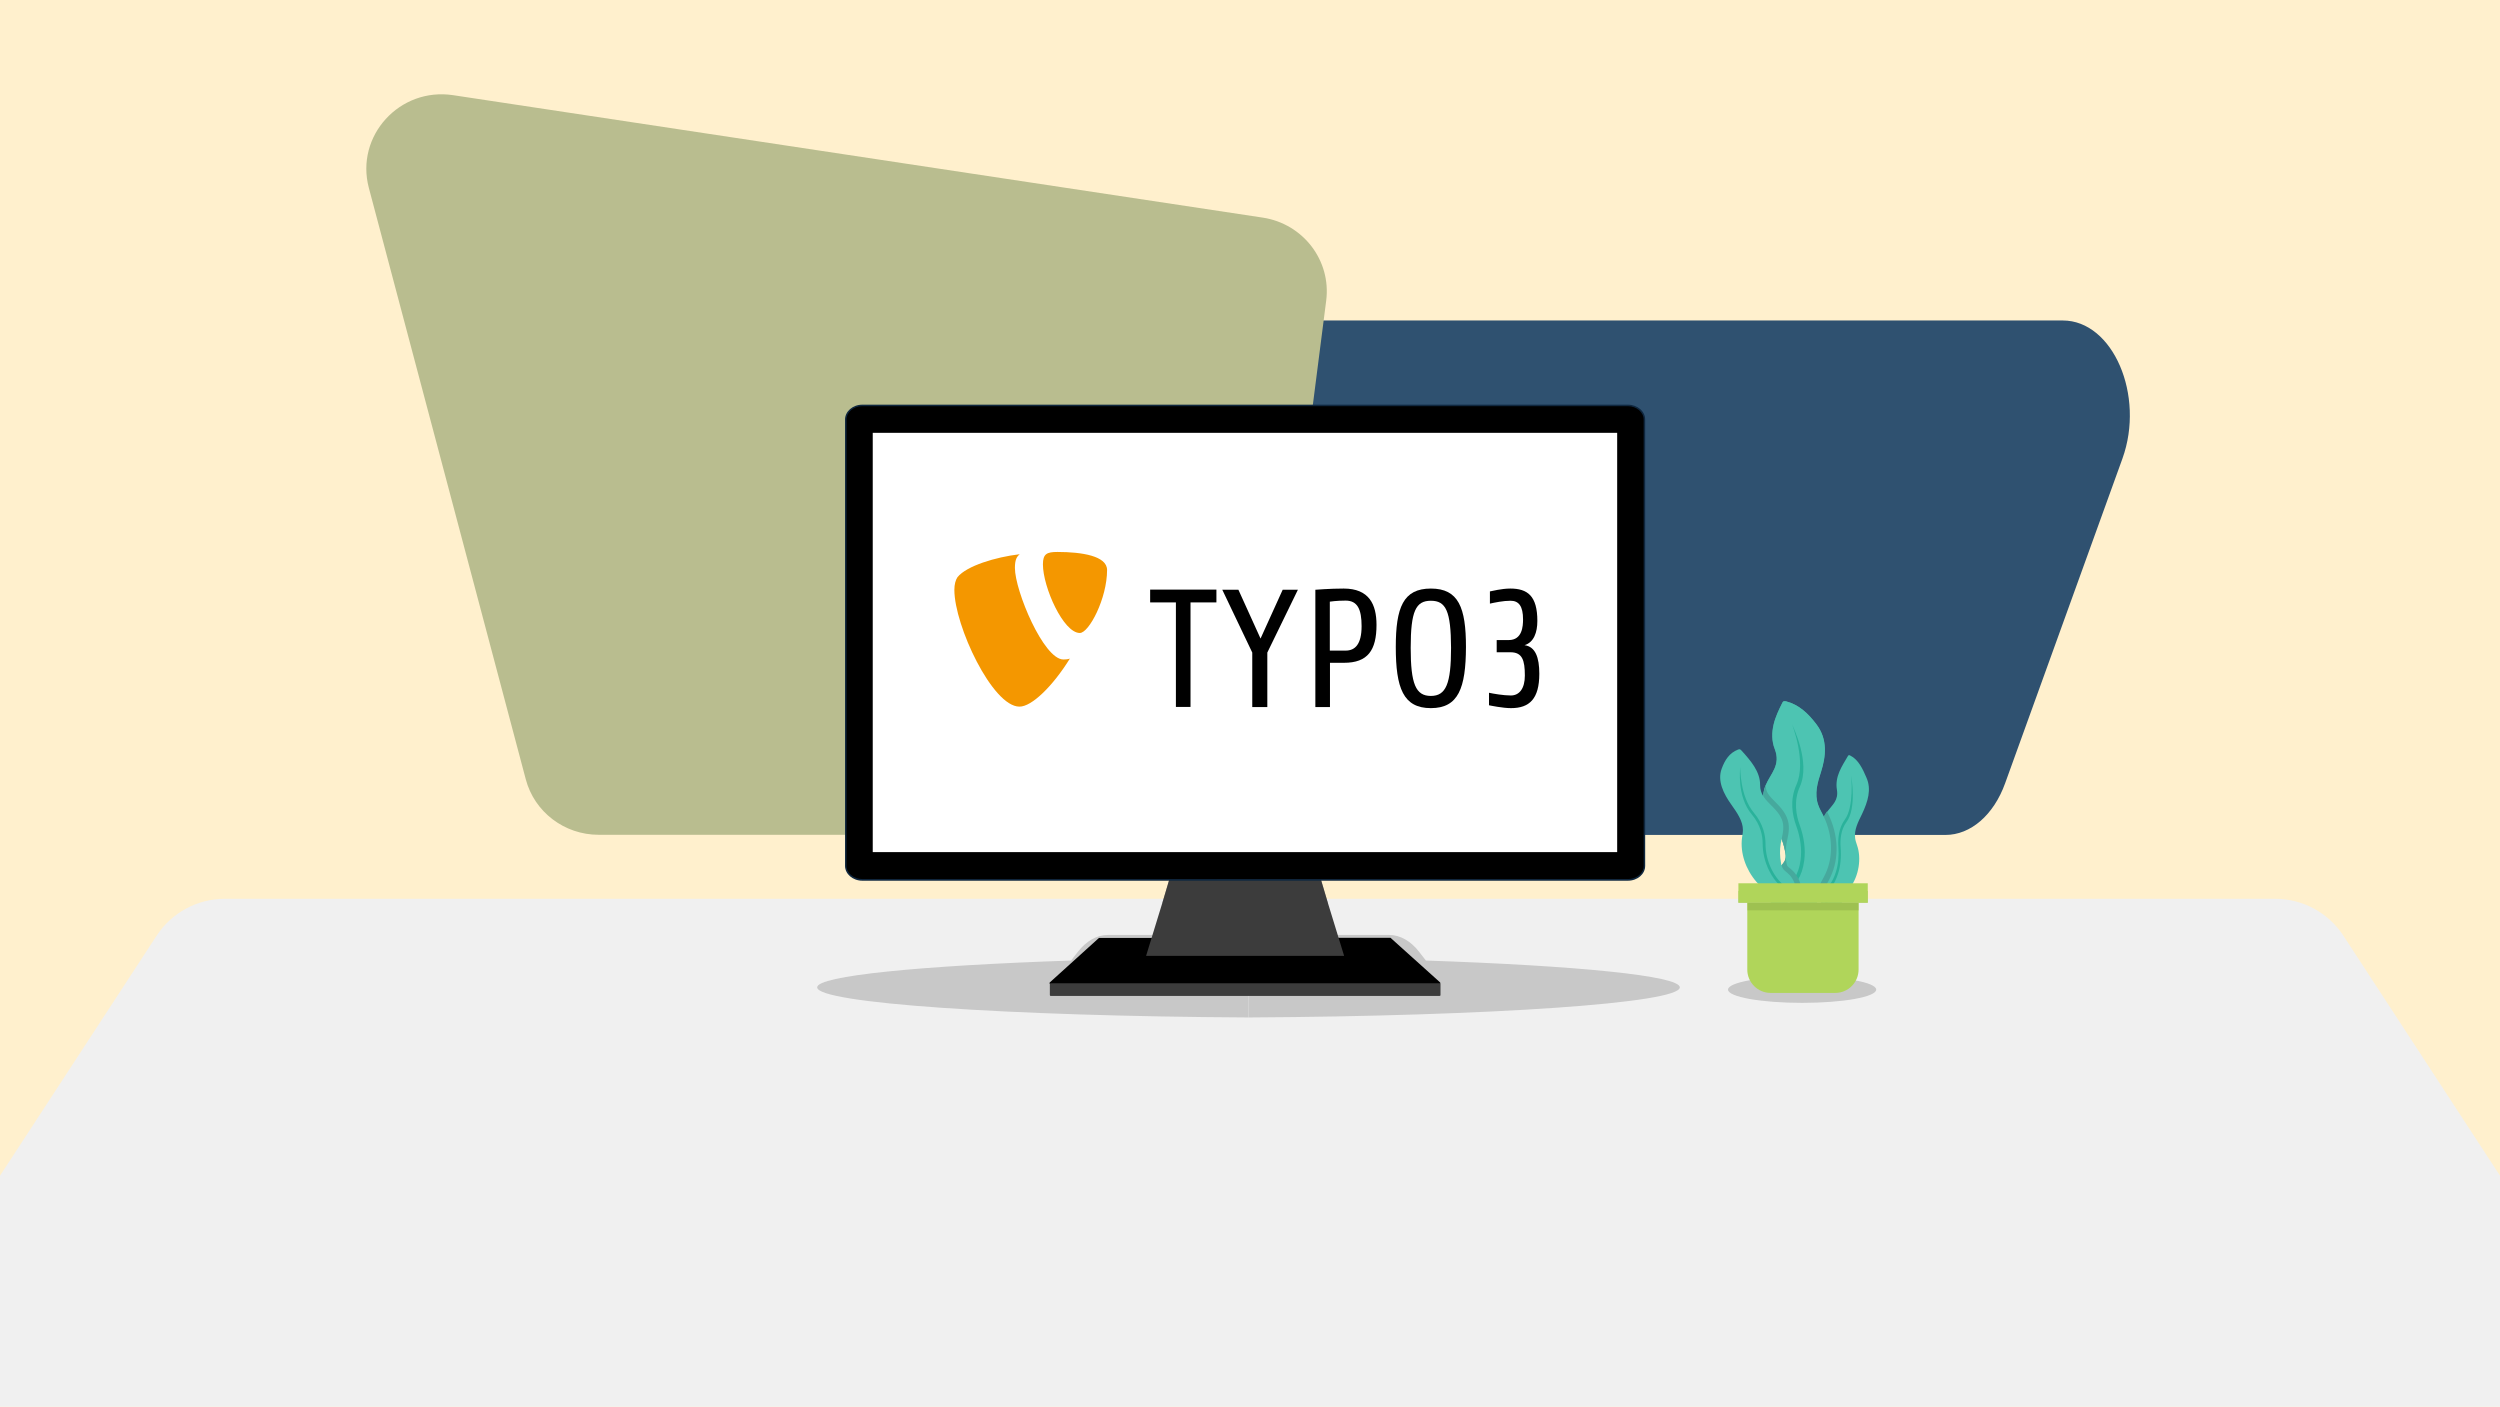
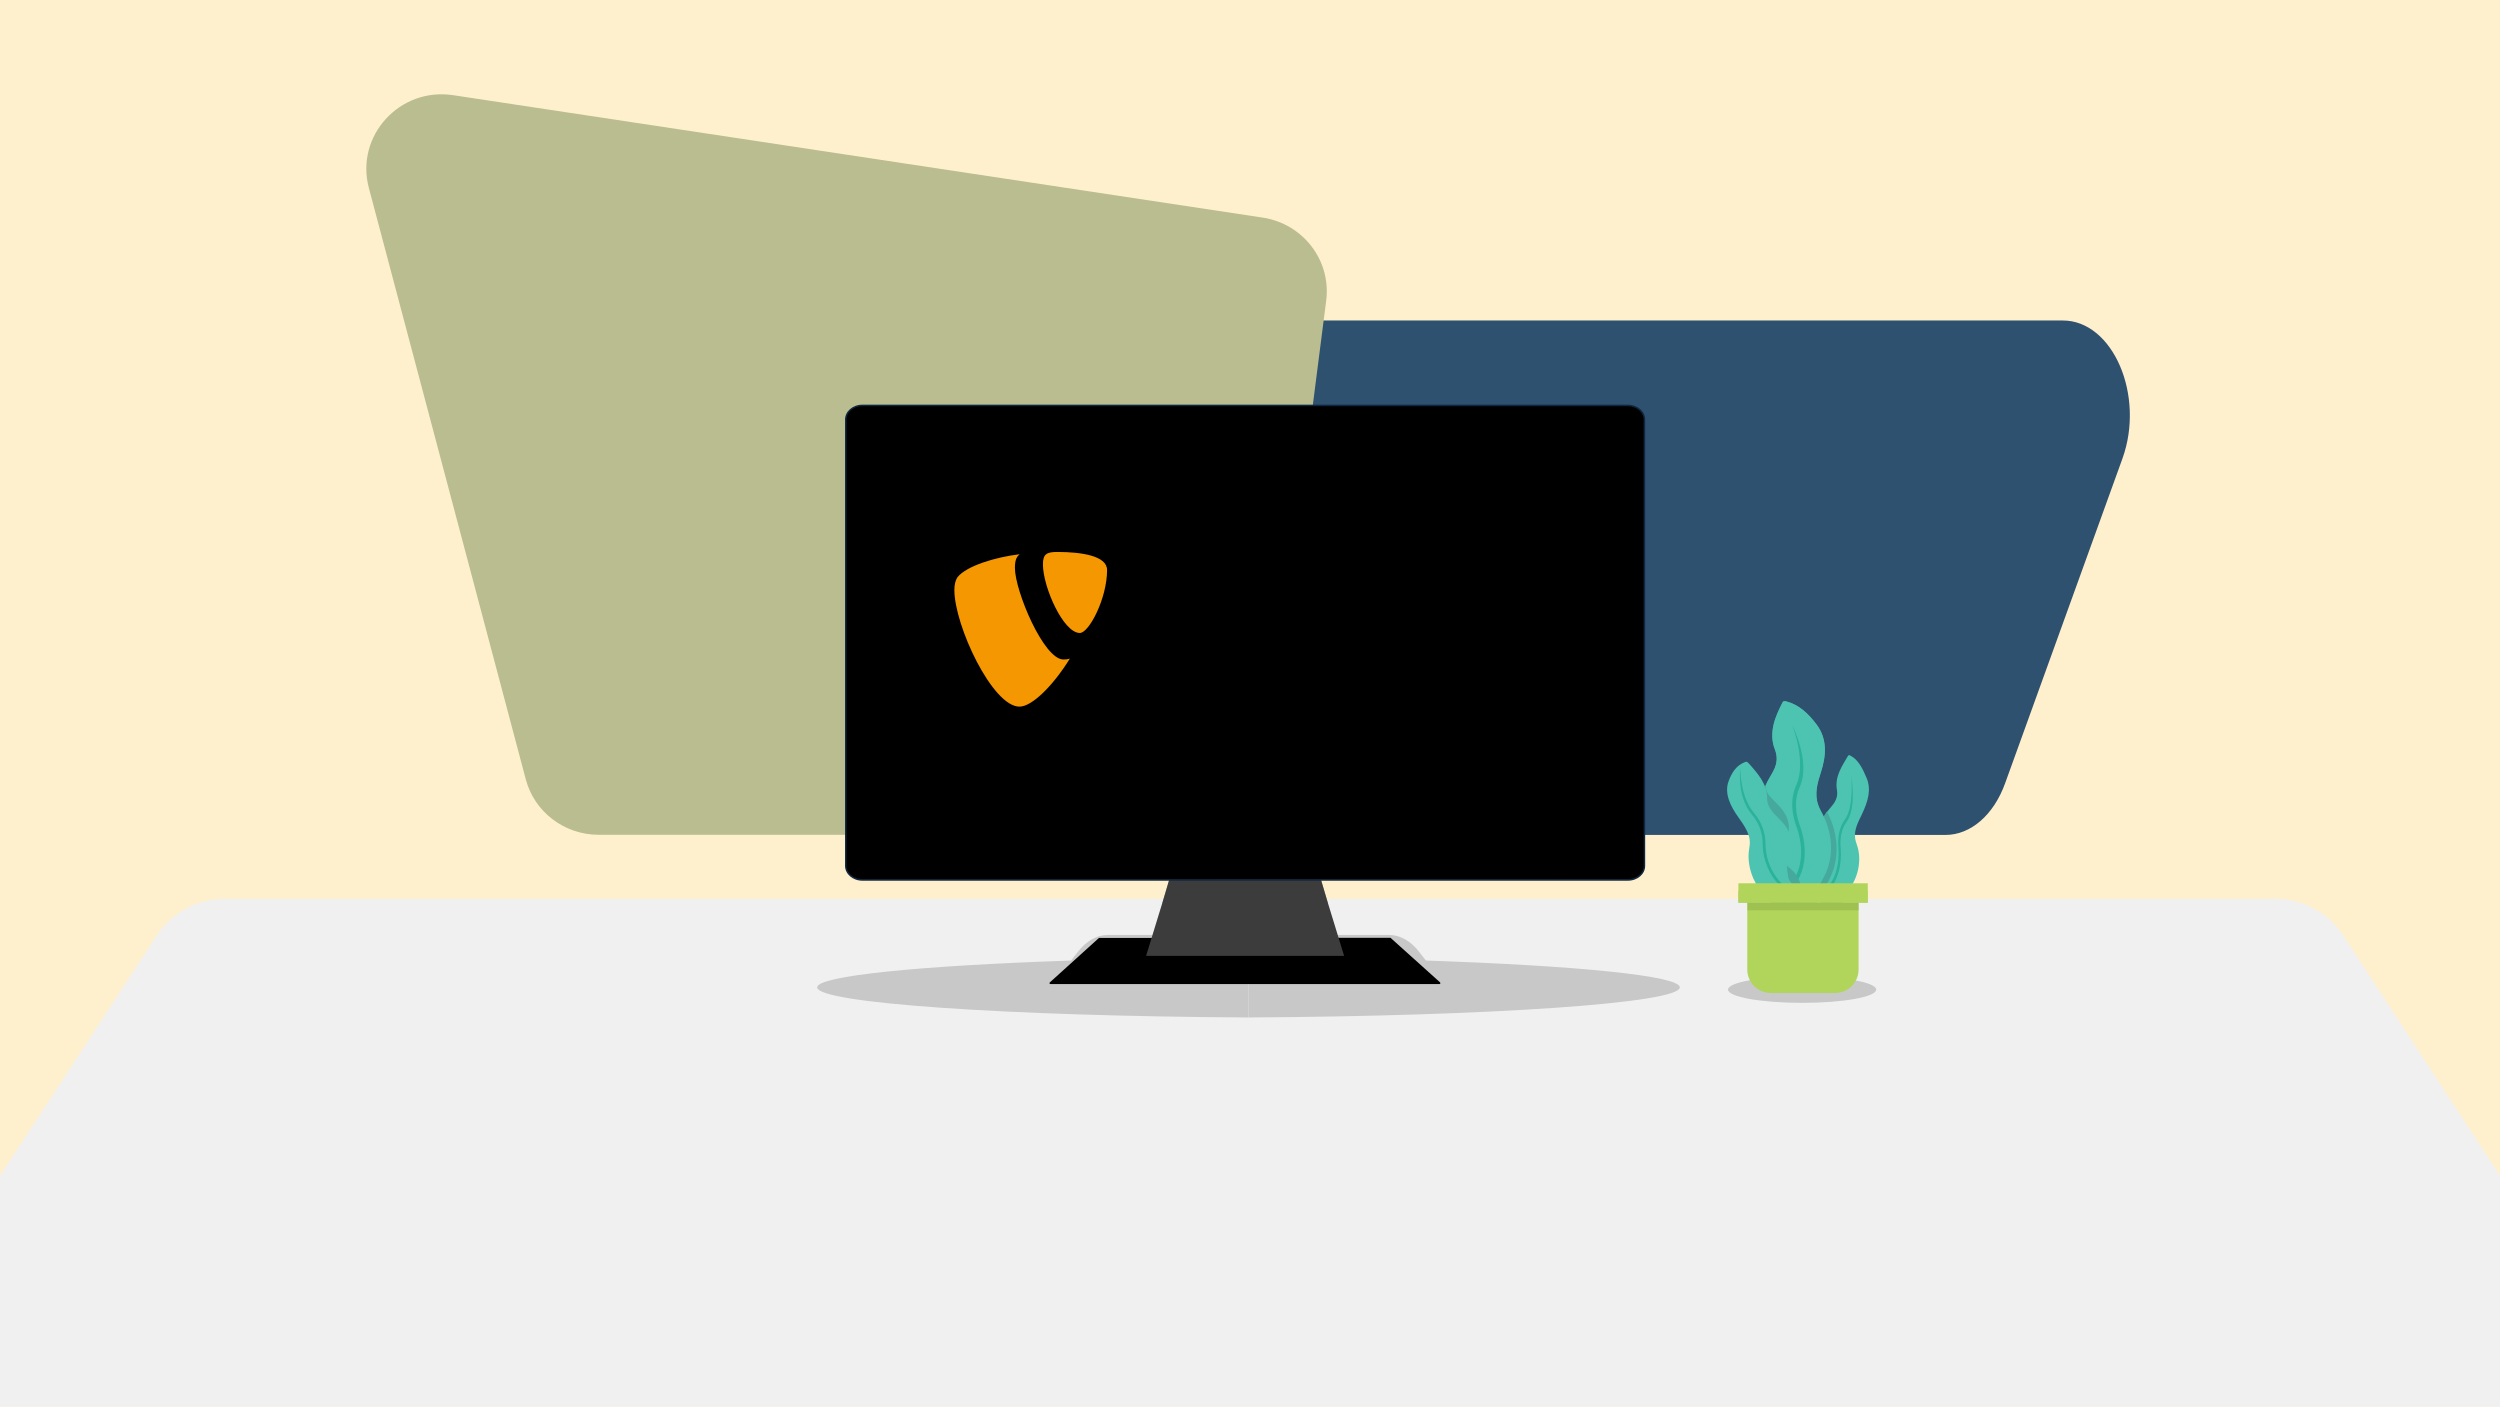
<svg xmlns="http://www.w3.org/2000/svg" version="1.1" id="Ebene_1" x="0px" y="0px" viewBox="0 0 1660 934" xml:space="preserve">
  <rect fill="#FFF0CD" width="1660" height="934" />
  <path fill="#2F5170" d="M688.6,554.4h603.2c16.7,0,32-13.2,39.6-34.3l77.9-215.6c15.1-41.9-6.3-91.7-39.6-91.7h-664  c-22.6,0-41.7,24.1-44.2,55.9l-17.2,215.6C641.5,521.7,662.1,554.4,688.6,554.4z" />
  <path fill="#F0F0F0" d="M149.3,596.8h1361.4c18.3,0,35.3,9.2,45.3,24.5l149.5,229.1c23.5,36-2.3,83.6-45.3,83.6H-0.2  c-42.9,0-68.7-47.6-45.3-83.6L104,621.3C114,606,131,596.8,149.3,596.8z" />
  <g>
    <path fill="#C8C8C8" d="M946.8,637.8l-4.5-5.8c-5.6-7.2-12.6-11.2-19.9-11.2H829v54.8c160.6-0.9,286.4-9.5,286.4-20   C1115.4,647.9,1047,641.2,946.8,637.8z" />
    <path fill="#C8C8C8" d="M711.2,637.8l4.5-5.8c5.6-7.2,12.6-11.2,19.9-11.2H829v54.8c-160.6-0.9-286.4-9.5-286.4-20   C542.6,647.9,611,641.2,711.2,637.8z" />
  </g>
  <path fill="#B9BD8F" d="M300.9,63.2l537.6,81.3c26.8,4.1,45.5,28.5,42.1,55.1l-39.9,311.4c-3.2,24.7-24.5,43.3-49.7,43.3H397.5  c-22.8,0-42.7-15.2-48.4-36.9L244.9,124.7C235.8,90.3,265.3,57.8,300.9,63.2z" />
  <g>
    <g>
      <path d="M697.4,653.4c-0.2,0-0.4-0.2-0.5-0.4c-0.1-0.2,0-0.5,0.2-0.7l32.6-29.5l193.6-0.1l32.9,29.6c0.2,0.2,0.2,0.4,0.2,0.7    c-0.1,0.2-0.3,0.4-0.5,0.4L697.4,653.4L697.4,653.4z" />
    </g>
  </g>
  <g>
    <g>
      <polygon fill="#3C3C3C" points="892.5,634.7 761,634.7 771.8,599.5 776.5,583.7 877,583.7 881.7,599.5   " />
    </g>
  </g>
  <g opacity="0.4">
    <g>
      <polygon fill="#3C3C3C" points="881.7,599.5 771.8,599.5 776.5,583.7 877,583.7   " />
    </g>
  </g>
  <g>
    <g>
      <path d="M572.6,584.3c-6.1,0-11-4.2-11-9.3V278.6c0-5.2,4.9-9.4,11-9.4h508.3c6.1,0,11,4.2,11,9.4v296.3c0,5.1-4.9,9.3-11,9.3    L572.6,584.3L572.6,584.3z" />
    </g>
    <g>
      <g>
        <path fill="#0F273F" d="M1080.9,268.7H572.6c-6.4,0-11.5,4.5-11.5,9.9v296.3c0,5.4,5.1,9.9,11.5,9.9h508.3     c6.4,0,11.5-4.4,11.5-9.9V278.6C1092.4,273.1,1087.3,268.7,1080.9,268.7z M1091.4,574.9c0,4.9-4.7,8.8-10.5,8.8H572.6     c-5.8,0-10.5-4-10.5-8.8V278.6c0-4.9,4.6-8.9,10.5-8.9h508.3c5.7,0,10.5,4,10.5,8.9V574.9z" />
      </g>
    </g>
  </g>
  <g>
-     <path fill="#3C3C3C" d="M697.7,661.3c-0.4,0-0.6-0.3-0.6-0.6v-7.2c0-0.4,0.3-0.6,0.6-0.6h258.2c0.4,0,0.6,0.3,0.6,0.6v7.2   c0,0.4-0.3,0.6-0.6,0.6H697.7z" />
-   </g>
+     </g>
  <path fill="none" d="M701.6,553.7" />
-   <rect x="579.5" y="287.4" fill="#FFFFFF" width="494.3" height="278.4" />
  <g>
    <rect x="579.5" y="312.8" fill="none" width="494.3" height="209.6" />
    <g>
      <path fill="#F49700" d="M710.4,437.3c-1.5,0.5-2.7,0.6-4.3,0.6c-13.1,0-32.2-45.6-32.2-60.8c0-5.6,1.3-7.5,3.2-9.1    c-16,1.9-35.2,7.7-41.3,15.2c-1.3,1.9-2.1,4.8-2.1,8.5c0,23.7,25.3,77.5,43.2,77.5C685,469.3,699,455.7,710.4,437.3" />
      <path fill="#F49700" d="M702.1,366.5c16.5,0,33,2.7,33,12c0,18.9-12,41.8-18.1,41.8c-10.9,0-24.5-30.4-24.5-45.6    C692.5,367.8,695.1,366.5,702.1,366.5" />
    </g>
    <g>
      <path d="M790.5,400v69.4h-9.7V400h-17.1v-8.5h44v8.5L790.5,400L790.5,400z" />
      <path d="M841.5,433.3v36.2h-10v-36.2l-19.9-41.7h10.7l14.7,32.4l14.7-32.4h10.1L841.5,433.3z" />
      <path d="M892.4,440.1h-9.3v29.4h-9.7v-77.9c0,0,9.6-0.8,18.8-0.8c16.9,0,21.8,10.5,21.8,24.1C914,431.8,908.2,440.1,892.4,440.1z     M893.5,398.8c-6.1,0-10.5,0.7-10.5,0.7v32.5h10.5c6.2,0,10.6-4.1,10.6-16.2C904.1,404.6,901.4,398.8,893.5,398.8z" />
      <path d="M950.1,470.2c-18.4,0-23.3-13.4-23.3-40.6c0-26.2,4.9-38.8,23.3-38.8c18.4,0,23.3,12.7,23.3,38.8    C973.3,456.9,968.4,470.2,950.1,470.2z M950.1,398.9c-10,0-13.4,6.8-13.4,31.3c0,23.9,3.3,31.9,13.4,31.9c10,0,13.4-8,13.4-31.9    C963.4,405.7,960.1,398.9,950.1,398.9z" />
      <path d="M1003.3,470.2c-5.5,0-13.6-1.7-14.6-1.9V460c2.7,0.6,9.6,1.8,14.5,1.8c5.7,0,9.3-4.7,9.3-13.2c0-10.3-1.7-15.5-9.6-15.5    h-9.1v-8.1h8c9,0,9.5-9.2,9.5-13.7c0-8.8-2.8-12.4-8.3-12.4c-4.9,0-10.5,1.2-13.7,1.9v-8.1c1.2-0.2,7.8-1.9,13.5-1.9    c11.5,0,18,4.9,18,21.5c0,7.6-2.3,14.2-8.5,16.1c7.2,1,9.8,8.1,9.8,19C1022.1,464,1015.6,470.2,1003.3,470.2z" />
    </g>
  </g>
  <g>
    <ellipse fill="#C8C8C8" cx="1196.6" cy="657.1" rx="49.2" ry="8.8" />
    <g>
      <g>
        <g>
          <path fill="#4DC4B2" d="M1221.3,603.9c-1,0.5-3.8-1-4.9-1.3c-2.7-0.7-4.7-1.1-6.2-2.3c-1.4-1.1-2.3-3.1-2.7-6.8      c-0.1-1.1-0.2-2.2-0.1-3.3c0.1-3.2,1-6.2,2.5-8.8c0.3-0.5,0.7-1.1,1.1-1.5c0.7-0.9,1.6-1.6,2.1-2.7c0.6-1.2,0.8-2.7,0.8-4.1      c0.2-4.4-0.1-8.7-1.2-12.6c-1.3-5-4.3-8.8-3.1-14.2c0.4-1.5,0.9-2.7,1.5-3.9c0.7-1.3,1.4-2.4,2.2-3.5c3.5-4.6,7.6-7.5,6.4-14.6      c-0.7-4.2,0.1-8.2,1.6-11.8c1.5-3.6,3.5-6.7,5.6-10.3c0.2-0.3,0.3-0.6,0.6-0.7c0.3-0.2,0.7,0,1.1,0.2c5.3,2.6,8.3,8.9,10.7,14.6      c3.5,7.8,1,15.9-2.9,24.2c-2.7,5.5-5.3,10.5-4.6,16c0.2,1.7,0.8,3.2,1.3,4.8c3,8.6,1.2,20.2-4.5,27.9c-1.5,2.2-3.3,4-4.5,6.3      C1222.9,597.5,1222.8,603.2,1221.3,603.9z" />
          <g>
            <path fill="#2AB29B" d="M1212.2,601.4c0.6,0.2,1.2,0.3,1.7,0.5c-0.8-3.8-0.9-9.2,2.2-13c1.8-2.2,3.2-5.2,4.4-8.8       c1.6-5.1,2.2-11,1.7-17.3c-0.4-5,0-11.8,3.9-17c6.8-9.1,3.3-29.9,3-31c0.2,0.7,2.1,21.2-4.2,29.5c-4.1,5.6-4.6,13-4.2,18.3       c0.4,6-0.1,11.6-1.7,16.5c-1.1,3.4-2.4,6.2-4.1,8.3C1211.7,591.3,1211.5,597,1212.2,601.4z" />
          </g>
        </g>
        <path fill="#46A99D" d="M1207.3,590.2c-0.9,2.8,0.2,9.8-2,11c-1.4,0.8-6-0.5-7.6-0.7c-1.4-0.1-2.6-0.2-3.8-0.4     c-2.3-0.2-4.3-0.4-5.9-1.1c-2.5-1-4.5-3-6.3-7.5c-2-5-2.1-10.5,0-14.9c0.3-0.7,0.7-1.4,1.2-2c0,0,0,0,0,0     c0.9-1.2,1.9-2.2,2.4-3.6c0.6-1.7,0.3-3.6,0-5.4c-0.5-2.9-1.3-5.8-2.4-8.6c-1-2.8-2.2-5.5-3.6-8.1c-3.5-6.6-8.5-13.3-8.5-20.2     c0-0.1,0-0.3,0-0.5c0.1-2.6,0.7-4.8,1.6-6.9c3.3-7.8,10.1-13.2,6-23.9c-2.1-5.3-2-11-0.8-16.2c1.2-5.2,3.5-9.9,5.8-14.5     c0.2-0.4,0.4-0.8,0.8-1c0.5-0.2,1.1-0.1,1.7,0c8.6,2.2,14.8,8.2,20.1,15.2c7.7,10.1,6.3,21.5,3.1,31.6c-2.3,7-4.6,14.7-1.8,22.2     c0.8,2.3,2.1,4.5,3.2,6.7c0.1,0.3,0.3,0.6,0.4,0.9c0.7-1.3,1.4-2.4,2.2-3.5c0.2,0.4,0.5,0.9,0.7,1.4c6.9,13.8,7.6,29.5,1.7,42     c-0.6,1.4-1.3,2.7-2,3.9c-1,1.9-2,3.7-2.7,5.6c-0.2,0.6-0.3,2.4-0.3,3.6c-0.1,1.7-0.1,3.4-0.4,5c-1.4-1.1-2.3-3.1-2.7-6.8     C1207.3,592.4,1207.3,591.3,1207.3,590.2z" />
        <path fill="#4DC4B2" d="M1205.4,601.2c-1.4,0.8-6-0.5-7.6-0.7c-1.4-0.1-2.6-0.2-3.8-0.4c-2.3-0.2-4.3-0.4-5.9-1.1     c-2.5-1-4.5-3-6.3-7.5c-2-5-2.1-10.5,0-14.9c0.3-0.7,0.7-1.4,1.2-2c0,0,0,0,0,0c0.9-1.2,1.9-2.2,2.4-3.6c0.6-1.7,0.3-3.6,0-5.4     c-0.5-2.9-1.3-5.8-2.4-8.6c-1-2.8-2.2-5.5-3.6-8.1c-3.5-6.6-8.5-13.3-8.5-20.2c0-0.1,0-0.3,0-0.5c0.1-2.6,0.7-4.8,1.6-6.9     c3.3-7.8,10.1-13.2,6-23.9c-2.1-5.3-2-11-0.8-16.2c1.2-5.2,3.5-9.9,5.8-14.5c0.2-0.4,0.4-0.8,0.8-1c0.5-0.2,1.1-0.1,1.7,0     c8.6,2.2,14.8,8.2,20.1,15.2c7.7,10.1,6.3,21.5,3.1,31.6c-2.3,7-4.6,14.7-1.8,22.2c0.8,2.3,2.1,4.5,3.2,6.7     c0.1,0.3,0.3,0.6,0.4,0.9c6,12.5,6.4,26.7,1.1,37.9c-1.5,3.3-3.6,6.3-4.8,9.7c0,0,0,0.1,0,0.1     C1206.4,592.9,1207.5,600,1205.4,601.2z" />
        <g>
          <path fill="#2AB29B" d="M1191,599.7l2.7,0.3c-2.1-4.1-3.7-10.1,0-15.6c2.1-3.3,3.6-7.6,4.3-12.9c1-7.4-0.1-15.7-3-23.7      c-2.3-6.3-4.2-15.9,0.1-25.4c7.3-16.3-4.7-40.1-5.1-41.3c0.2,0.8,9.6,24.8,2.8,40c-4.6,10.3-2.6,20.5-0.1,27.3      c2.8,7.7,3.8,15.4,2.9,22.5c-0.6,4.9-2,8.9-3.9,11.9C1187.6,588.7,1188.9,595,1191,599.7z" />
        </g>
        <g>
          <path fill="#46A99D" d="M1194,600.1c-2.3-0.2-4.3-0.4-5.9-1.1c-2.5-1-4.5-3-6.3-7.5c-2-5-2.1-10.5,0-14.9c0.3-0.7,0.7-1.4,1.2-2      c0,0,0,0,0,0c0.9-1.2,1.9-2.2,2.4-3.6c0.6-1.7,0.3-3.6,0-5.4c-0.5-2.9-1.3-5.8-2.4-8.6c-1-2.8-2.2-5.5-3.6-8.1      c-3.5-6.6-8.5-13.3-8.5-20.2c0-0.1,0-0.3,0-0.5c0.1-2.6,0.7-4.8,1.6-6.9c0,0.1,0,0.2,0,0.3c-0.1,4.3,2.1,6.7,6,10.6      c2.8,2.8,6.1,6.1,8,10.7c2.2,5.3,1.2,10.4,0.2,14.9c-0.2,1.1-0.4,2.2-0.6,3.2c-0.6,3.8-0.6,7.8,0.1,11.8      c0.1,0.5,0.3,1.8,0.7,2.3c0.2,0.2,0.5,0.5,0.7,0.7c0.2,0.2,0.4,0.3,0.6,0.5c0.3,0.2,0.5,0.4,0.8,0.6l0.1,0.1      c0.7,0.6,1.3,1.2,1.9,1.8c3.5,3.9,5.4,9.1,5.3,14C1196.2,596.4,1195.3,598.6,1194,600.1z" />
-           <path fill="#4DC4B2" d="M1188,599c-1.4,0.4-3.1,0.6-5,1c-1.2,0.2-4.3,1.5-5.6,1c-2-0.8-3.1-6.3-4.6-8.3c-1.9-2.5-4.3-4.7-6.4-7      c-7.3-8.4-11-19.4-9.7-29.4c0.2-1.7,0.6-3.4,0.6-5.2c0-5.9-3.9-11.5-7.6-16.7c-5.3-7.4-9.5-15.9-6.5-24      c2.1-5.7,5.1-10.5,10.9-12.7c0.4-0.1,0.8-0.3,1.3-0.1c0.3,0.1,0.6,0.4,0.9,0.7c3.1,3.4,6.1,6.8,8.5,10.6c2.4,3.8,4,8.1,3.9,12.3      c0,3,0.8,5.5,2.2,7.6c3.3,5.2,9.5,8.7,12.2,15.2c1.8,4.4,0.8,8.8-0.1,13.2c-0.2,1-0.4,2-0.6,2.9c-0.7,4.2-0.6,8.6,0.2,13      c0.1,0.6,0.2,1.2,0.4,1.7c0.2,0.8,0.6,1.6,1.1,2.3c0.8,1,1.9,1.8,2.8,2.6c0.5,0.4,1,0.9,1.5,1.4c2.8,3.2,4.3,7.4,4.2,11.2      C1192.4,596.9,1190.8,598.2,1188,599z" />
+           <path fill="#4DC4B2" d="M1188,599c-1.4,0.4-3.1,0.6-5,1c-1.2,0.2-4.3,1.5-5.6,1c-1.9-2.5-4.3-4.7-6.4-7      c-7.3-8.4-11-19.4-9.7-29.4c0.2-1.7,0.6-3.4,0.6-5.2c0-5.9-3.9-11.5-7.6-16.7c-5.3-7.4-9.5-15.9-6.5-24      c2.1-5.7,5.1-10.5,10.9-12.7c0.4-0.1,0.8-0.3,1.3-0.1c0.3,0.1,0.6,0.4,0.9,0.7c3.1,3.4,6.1,6.8,8.5,10.6c2.4,3.8,4,8.1,3.9,12.3      c0,3,0.8,5.5,2.2,7.6c3.3,5.2,9.5,8.7,12.2,15.2c1.8,4.4,0.8,8.8-0.1,13.2c-0.2,1-0.4,2-0.6,2.9c-0.7,4.2-0.6,8.6,0.2,13      c0.1,0.6,0.2,1.2,0.4,1.7c0.2,0.8,0.6,1.6,1.1,2.3c0.8,1,1.9,1.8,2.8,2.6c0.5,0.4,1,0.9,1.5,1.4c2.8,3.2,4.3,7.4,4.2,11.2      C1192.4,596.9,1190.8,598.2,1188,599z" />
          <g>
            <path fill="#2AB29B" d="M1187.9,599l-2,0.4c0.4-3.2-0.1-7.8-4.4-11.8c-2.5-2.3-4.8-5.5-6.8-9.5c-2.8-5.6-4.3-11.8-4.3-18.1       c0-4.9-1.3-12.2-7.2-19.2c-10.1-11.9-7.7-30.6-7.7-31.5c0.1,0.6-0.3,19.3,9.1,30.4c6.3,7.5,7.7,15.3,7.7,20.6       c0,5.9,1.5,11.9,4.1,17.1c1.9,3.7,4,6.6,6.3,8.8C1187.3,590.4,1188.2,595.3,1187.9,599z" />
          </g>
        </g>
      </g>
      <g>
        <path fill="#B0D55A" d="M1234.1,599.4v44.4c0,8.5-6.9,15.5-15.5,15.5h-42.9c-8.5,0-15.5-6.9-15.5-15.5v-44.4H1234.1z" />
        <polygon opacity="0.7" fill="#97B94E" points="1240.2,591.6 1240.2,599.4 1234.1,599.4 1234.1,604.5 1160.3,604.5 1160.3,599.4      1154.3,599.4 1154.3,591.6    " />
        <rect x="1154.3" y="586.5" fill="#B0D55A" width="85.9" height="12.9" />
      </g>
    </g>
  </g>
</svg>